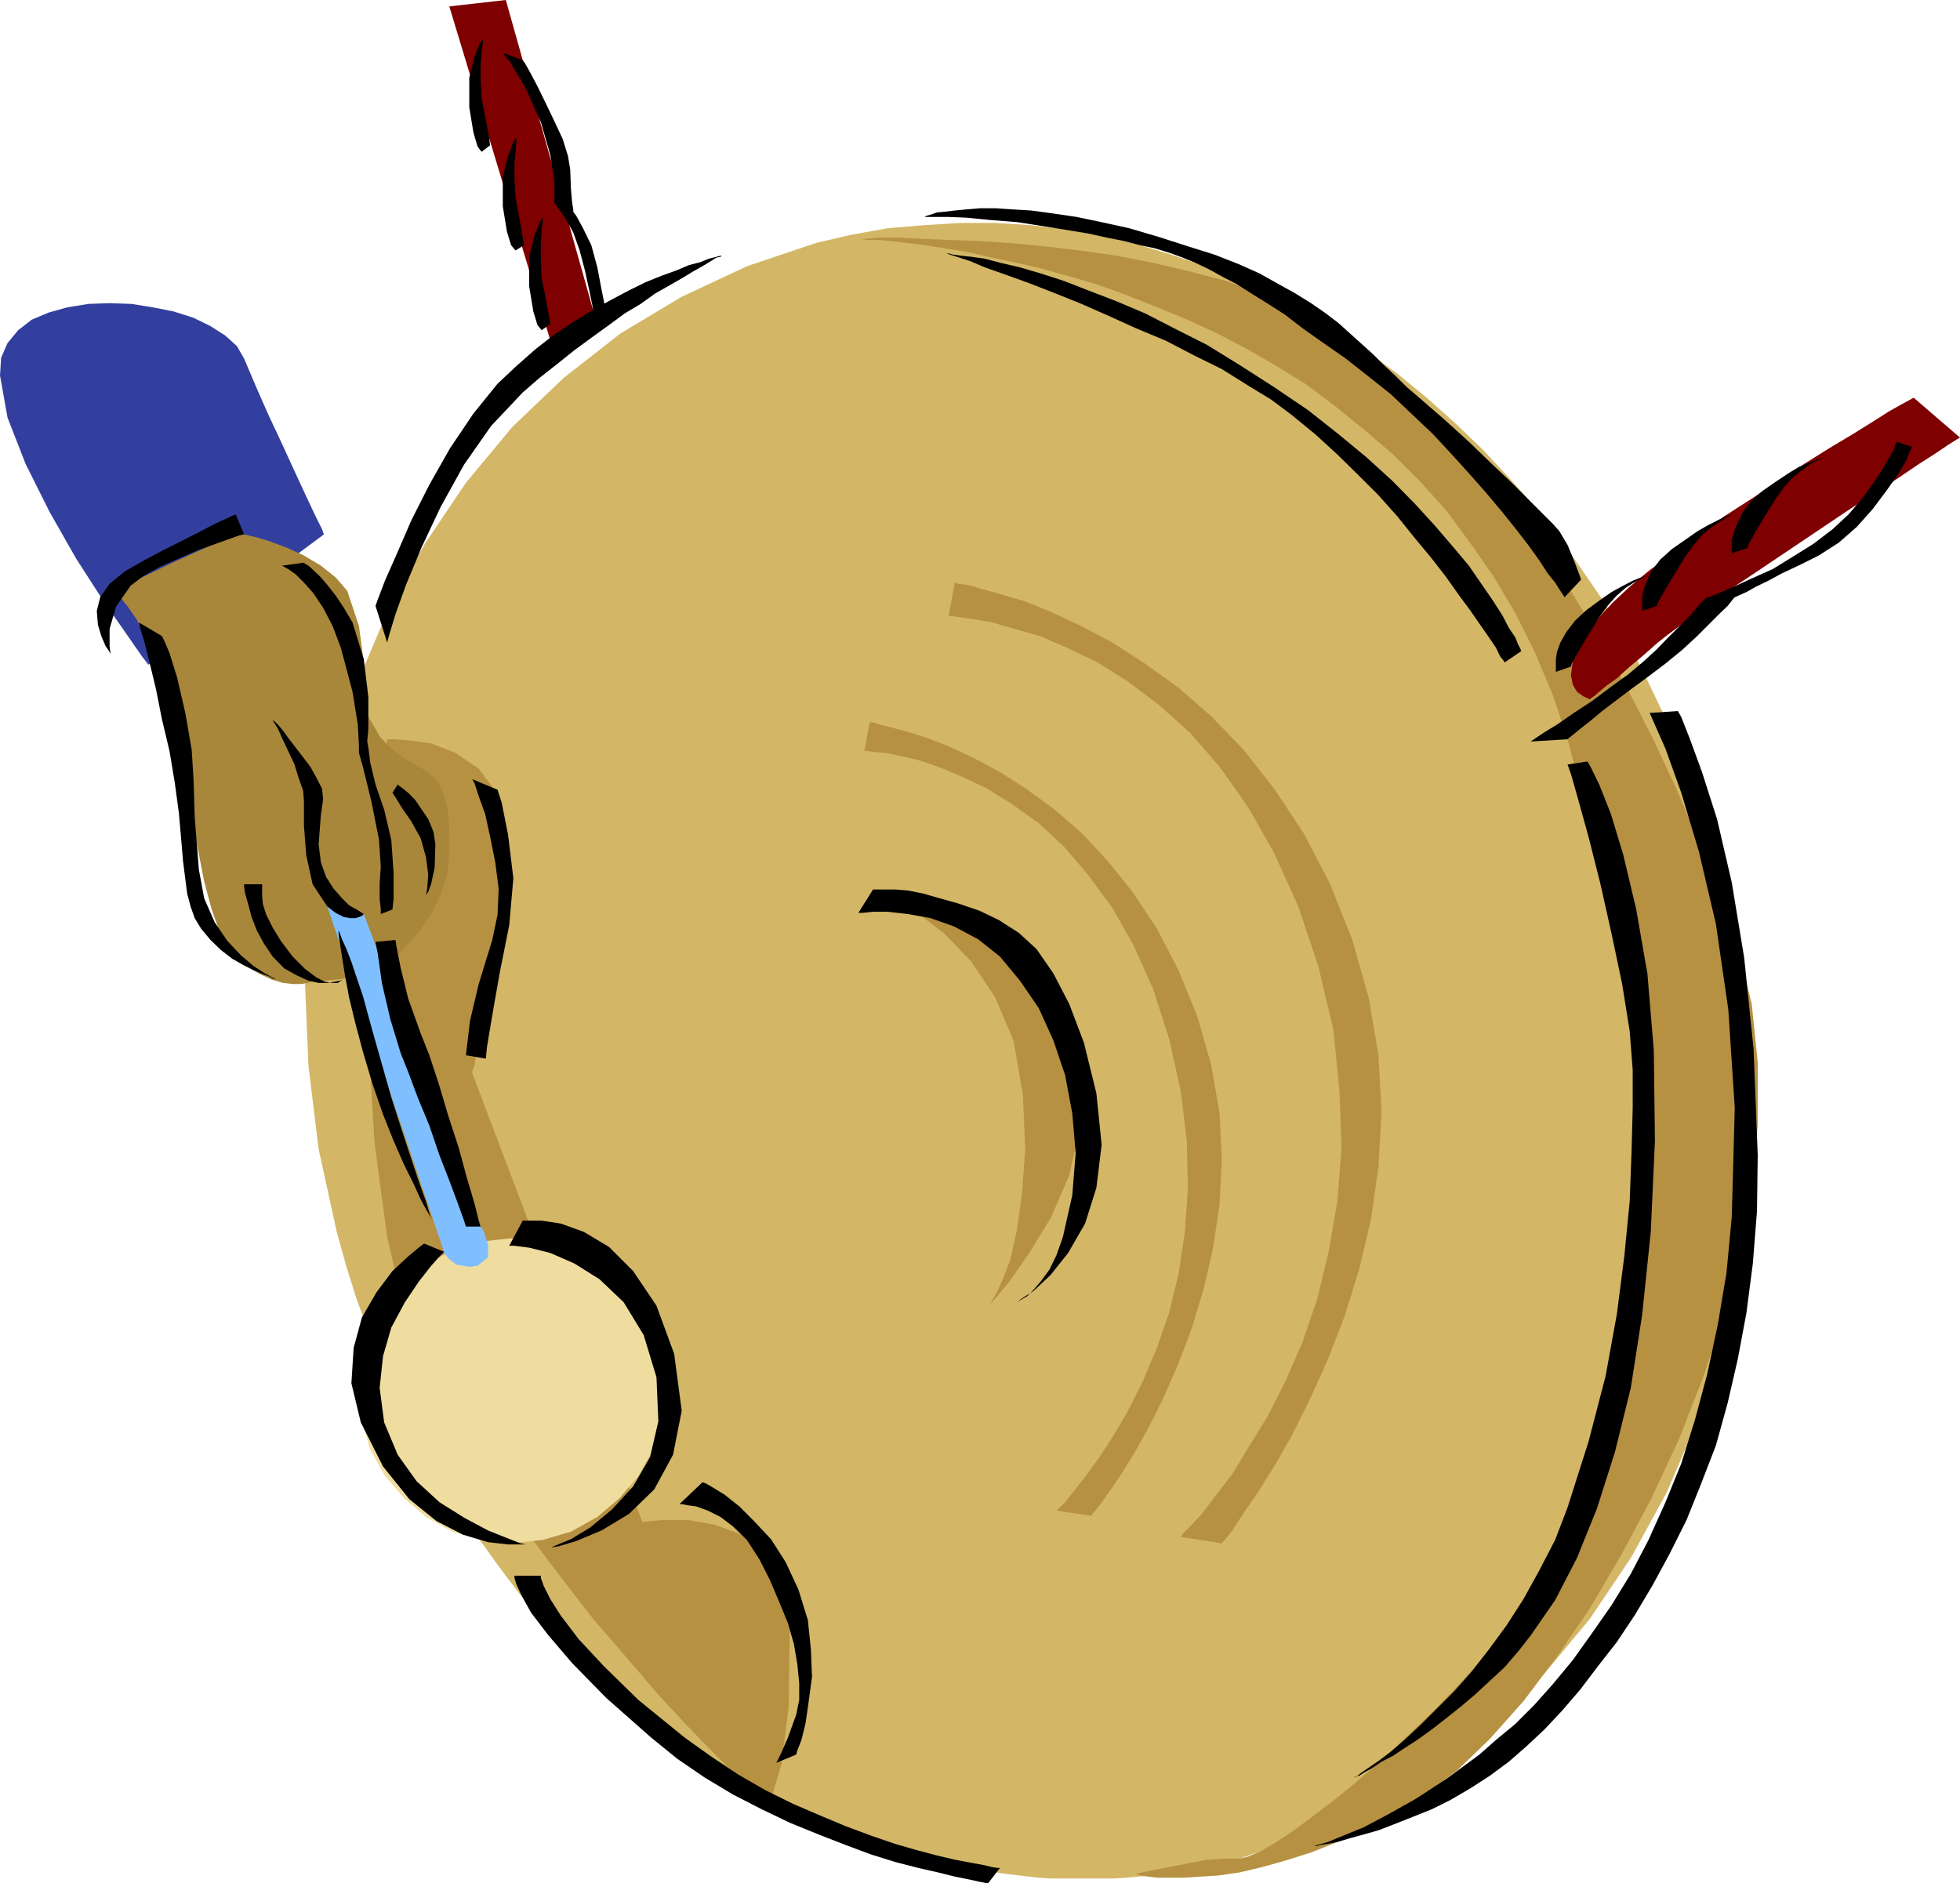
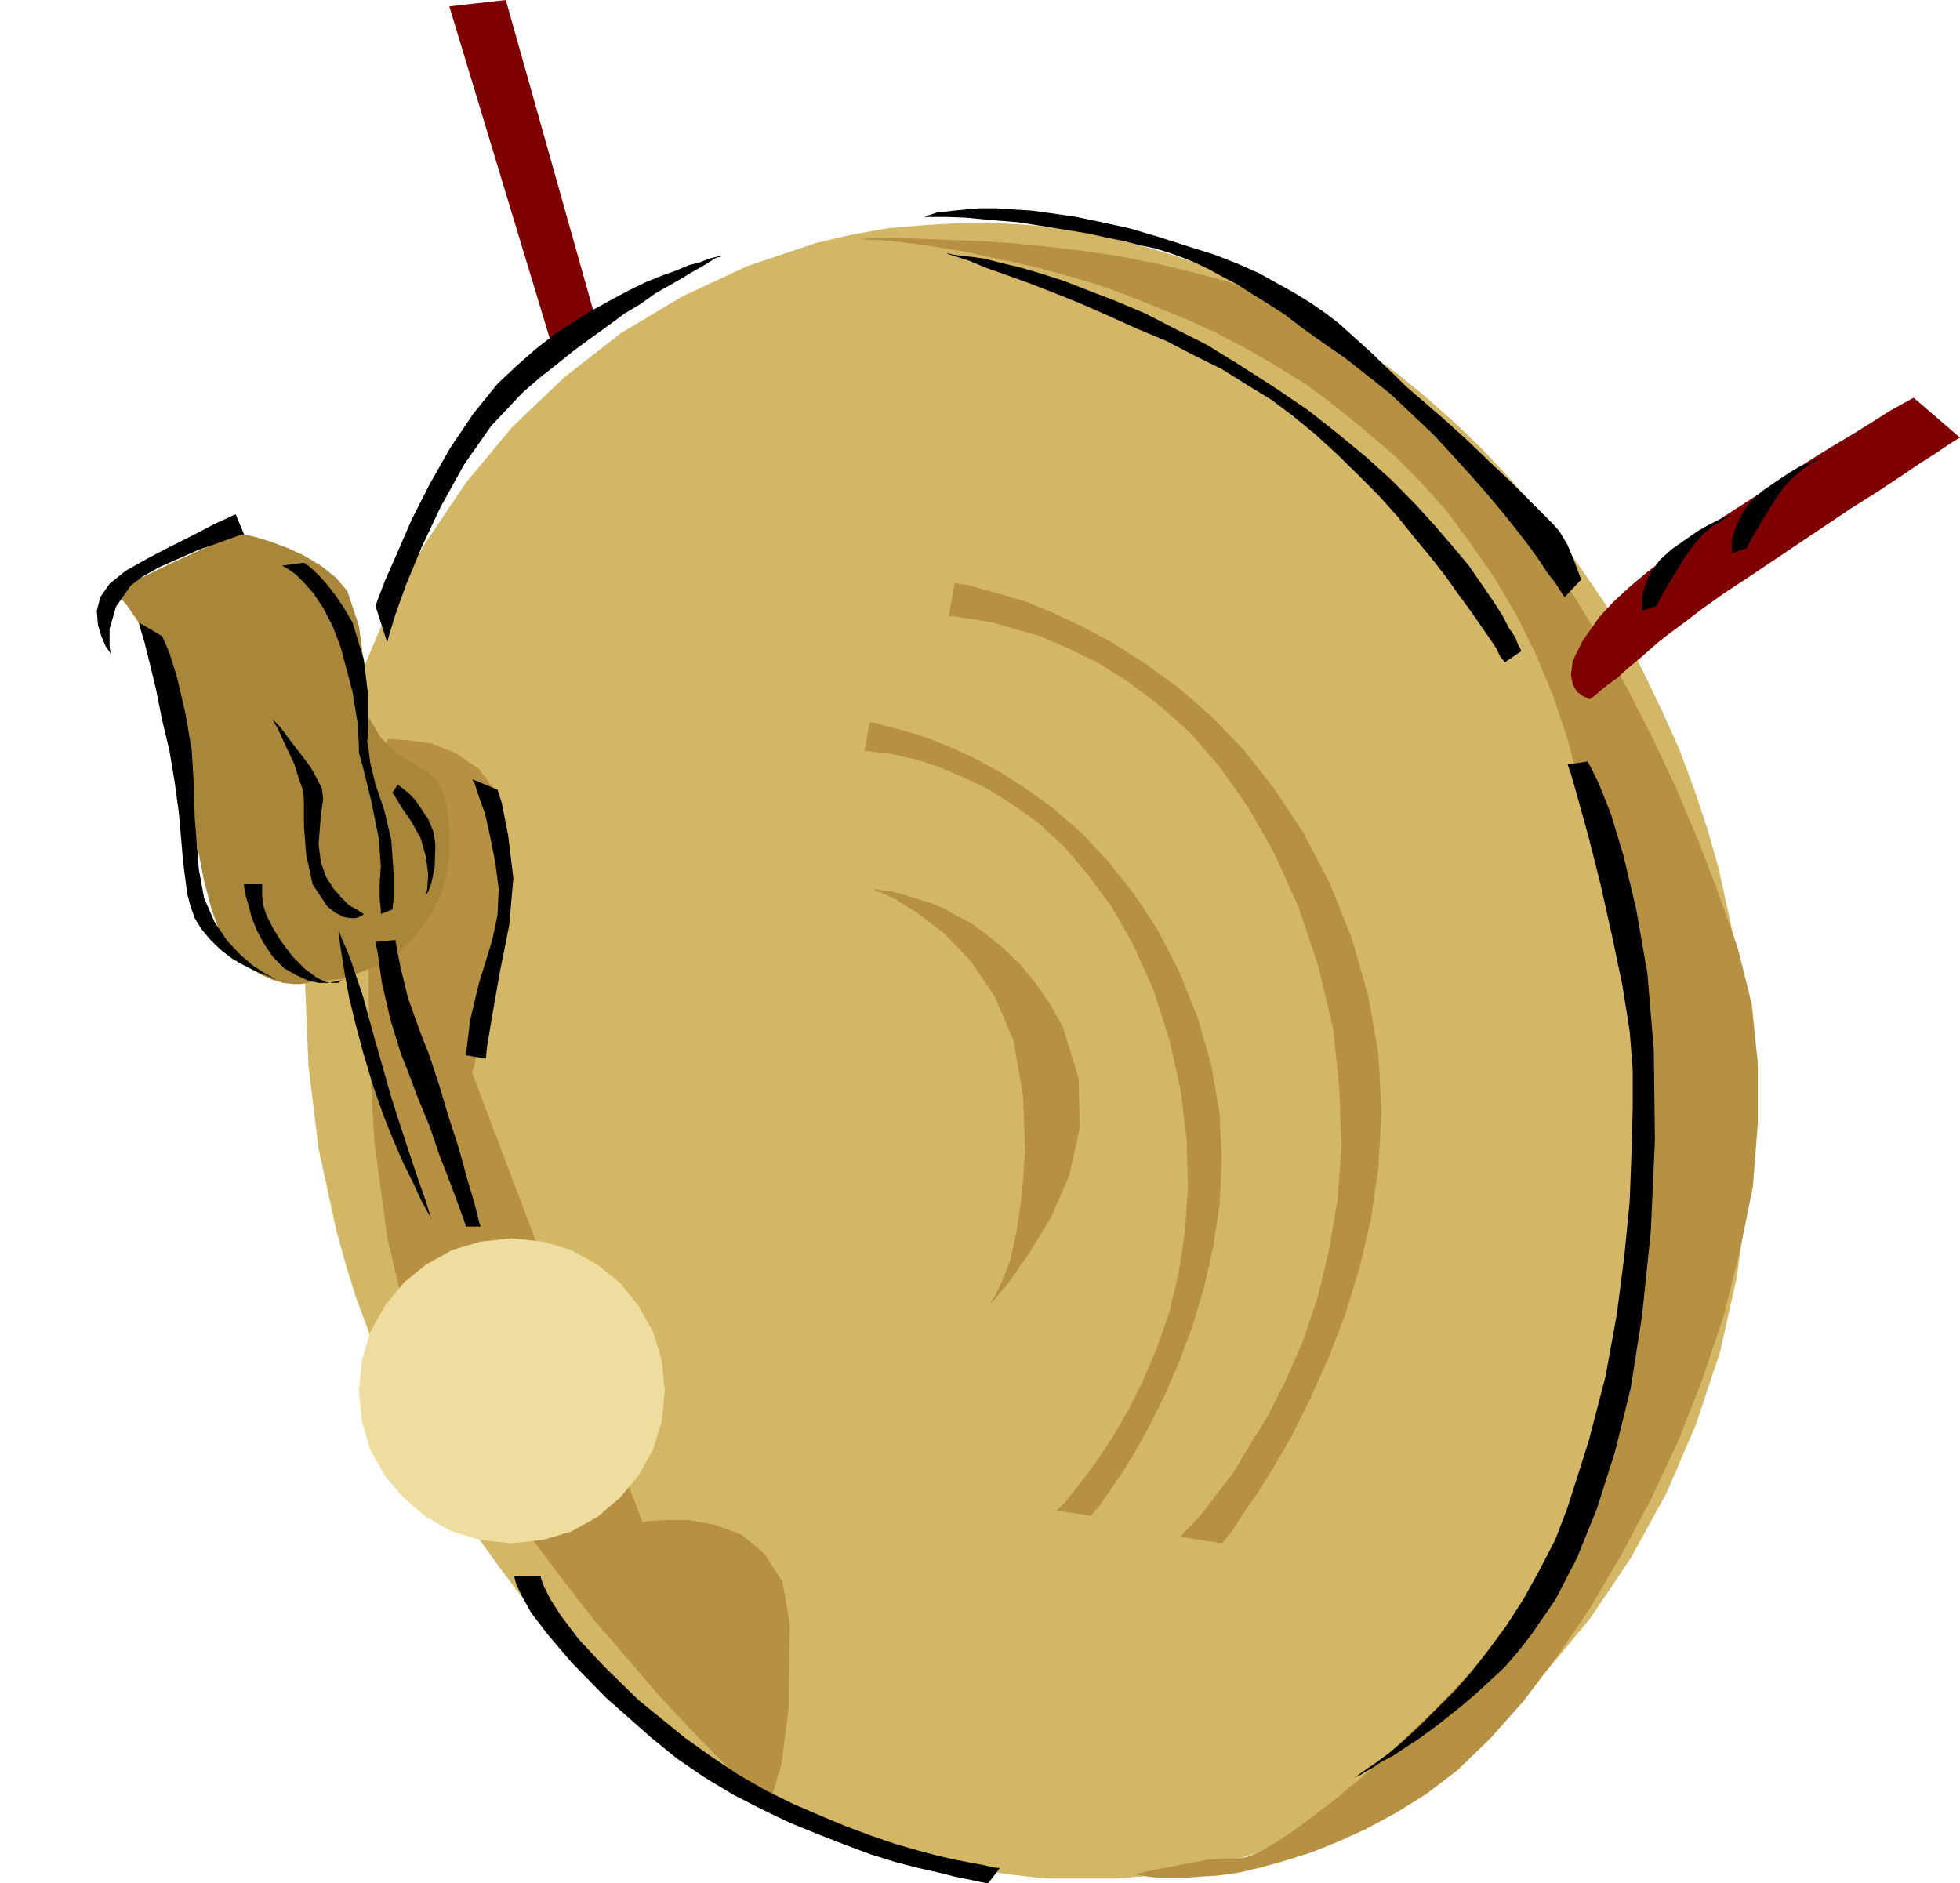
<svg xmlns="http://www.w3.org/2000/svg" height="480" viewBox="0 0 374.688 360" width="499.584">
  <path style="fill:#d3b766" d="m308.87 599.937 2.376.144h11.88l2.448-.144 2.376-.216 2.448-.216 2.376-.432 2.448-.144 2.376-.432 2.448-.576 2.376-.432 2.448-.576 2.376-.648 13.248-4.392 12.456-5.832 11.664-7.056 10.872-8.424 9.864-9.432 8.856-10.656 7.848-11.664 6.84-12.456 5.616-13.104 4.608-13.824 3.24-14.472 2.016-15.12.792-15.264-.792-15.696-2.016-15.84-3.456-15.84-2.232-7.848-2.592-7.776-2.808-7.488-3.24-7.2-3.384-7.056-3.6-7.056-4.032-6.624-4.248-6.192-4.392-6.264-4.608-5.832-5.04-5.616-5.04-5.4-5.256-5.04-5.4-4.824-5.616-4.608-5.832-4.248-6.048-3.816-6.048-3.6-6.192-3.24-6.264-3.024-6.408-2.592-6.408-2.232-6.696-2.016-6.624-1.584-6.84-1.224-6.624-.792-6.84-.432h-6.768l-6.984.432-6.84.576-6.84 1.224-6.84 1.584-13.248 4.464-12.456 5.832-11.664 6.984-10.872 8.496-9.864 9.432-8.856 10.656-7.848 11.664-6.84 12.24-5.616 13.248-4.392 13.896-3.456 14.472-1.944 15.048-.648 15.264.648 15.624 1.944 15.912 3.456 15.84 1.8 6.48 2.016 6.408 2.376 6.408 2.448 6.048 2.592 6.048 2.808 5.832 3.024 5.616 3.24 5.616 3.384 5.256 3.672 5.184 3.6 5.04 3.816 5.04 4.032 4.608 4.176 4.464 4.248 4.392 4.392 4.032 4.464 4.032 4.608 3.816 4.824 3.384 4.824 3.456 5.04 3.024 5.04 2.952 4.968 2.664 5.256 2.376 5.256 2.448 5.4 2.016 5.256 1.584 5.616 1.584 5.4 1.224 5.4 1.008 5.616.792z" transform="translate(-110.294 -240.945)" />
  <path style="fill:#b79142" d="m277.19 411.009 1.152.432 3.024 1.368 4.248 2.664 5.04 3.816 5.184 5.328 4.608 6.84 3.6 8.424 1.8 10.44.432 10.512-.648 8.64-1.008 6.984-1.224 5.472-1.584 4.032-1.224 2.592-1.008 1.584-.36.432 1.224-1.224 2.808-3.384 3.816-5.472 4.176-6.84 3.456-7.992 2.016-9.072-.216-9.432-3.024-9.864-2.592-4.608-2.664-3.816-2.952-3.6-3.024-2.88-3.024-2.52-2.952-2.232-3.024-1.584-2.808-1.584-2.592-1.008-2.664-.792-2.16-.648-2.016-.576-1.656-.216-1.152-.216h-.792zm-92.88-28.729h1.224l3.024.217 4.176.576 4.608 1.8 4.464 3.024 3.6 4.824 1.8 7.056-.216 9.648-1.584 9.864-1.224 8.136-1.152 6.48-.864 4.824-.792 3.384-.36 2.448-.432 1.152v.432l32.544 85.824 1.224-.216 3.024-.216h4.392l5.04.864 5.256 1.944 4.392 3.672 3.456 5.4 1.368 8.064-.216 15.84-1.368 10.872-1.8 6.048-.792 2.016-.864-.648-2.016-2.016-3.168-3.168-4.248-4.248-5.04-5.184-5.616-6.048-6.048-7.056-6.408-7.416-6.408-8.28-6.48-8.64-5.976-9-5.832-9.288-5.04-9.432-4.248-9.432-3.168-9.432-2.232-9.504-2.448-18.288-1.008-17.496-.144-16.056.576-14.184.792-12.096 1.008-9.216.792-5.832z" transform="translate(-110.294 -240.945)" />
  <path style="fill:#b79142" d="M273.374 286.593h1.152l1.44.216h2.016l2.592.216 3.024.36 3.456.432 3.6.576 4.176.648 4.392 1.008 4.824 1.008 5.04 1.152 5.184 1.44 5.472 1.584 5.616 2.016 5.616 2.232 5.832 2.376 5.832 2.664 5.832 3.024 5.832 3.384 5.832 3.6 5.616 4.248 5.4 4.392 5.472 4.68 5.184 5.184 5.04 5.616 4.608 6.264 4.464 6.408 4.176 7.056 3.672 7.416 3.384 8.064 2.808 8.424 8.424 31.968 5.04 27.432 1.8 23.544-.36 19.728-2.448 16.632-3.816 14.112-4.824 11.664-5.04 10.008-2.952 5.04-3.456 5.04-3.816 5.04-4.392 4.968-4.464 5.04-4.824 5.04-4.824 4.608-4.608 4.464-4.824 4.176-4.608 3.816-4.248 3.24-4.032 3.024-3.384 2.232-3.024 1.8-2.448 1.008-1.584.36h-2.808l-3.24.216-3.168.576-3.24.648-3.024.576-2.232.432-1.584.36-.576.216h.144l.864.216 1.368.216 1.8.216h5.04l3.24-.216 3.384-.216 4.032-.576 4.248-1.008 4.392-1.224 5.04-1.584 5.04-2.016 5.4-2.448 5.616-3.024 5.832-3.6 6.048-4.608 6.264-6.048 6.408-7.2 6.408-8.496 6.264-9.216 6.048-10.296 5.76-10.8 5.256-11.304 4.608-11.808 4.032-12.096 3.024-12.24 2.448-12.096.936-12.024v-11.664l-1.152-11.232-2.664-10.656-3.6-10.224-3.816-10.008-4.248-10.08-4.608-9.864-4.824-9.432-5.04-9.216-5.4-8.856-5.4-8.424-5.616-8.064-5.832-7.416-5.832-6.84-6.048-6.264-6.264-5.616-5.976-4.824-6.264-4.248-6.048-3.168-6.192-2.664-6.84-2.376-6.84-1.8-7.056-1.656-7.056-1.368-6.984-1.008-6.84-.792-6.624-.648-5.976-.36-5.832-.216-5.04-.216-4.392-.216h-3.672l-2.808.216h-1.584z" transform="translate(-110.294 -240.945)" />
-   <path style="fill:#333f9e" d="m138.662 368.025 33.552-24.912-.36-1.008-1.224-2.448-1.8-3.816-2.232-4.824-2.376-5.184-2.664-5.688-2.376-5.4-2.232-5.256-1.368-2.376-2.232-2.016-2.808-1.8-3.24-1.584-3.816-1.224-4.032-.792-4.032-.648-4.176-.144-4.032.144-4.032.648-3.6 1.008-3.24 1.368-2.592 2.016-2.016 2.448-1.224 2.808-.216 3.384 1.44 8.064 3.456 8.856 4.608 9.216 5.04 8.856 5.184 8.064 4.464 6.408 2.952 4.248z" transform="translate(-110.294 -240.945)" />
  <path style="fill:#a8873a" d="m156.95 343.113-2.016.36-3.168 1.224-4.032 1.8-4.464 2.016-4.176 2.016-3.672 1.8-2.376 1.224-1.008.36.432.216.792 1.008 1.368 1.656 1.8 2.592 1.872 3.6 1.944 4.608 2.016 6.048 1.872 7.416 1.368 7.848 1.44 7.488 1.152 6.768 1.224 6.264 1.44 5.4 1.584 4.464 2.016 3.528 2.592 2.592 2.808 1.656 2.448 1.152 2.232.648 1.944.216h1.44l1.224-.216.792-.216h.216l5.976-.576 9.288-3.672.36-.36 1.224-1.224 1.8-1.8 2.016-2.376 2.016-2.952 1.8-3.672 1.224-3.816.432-4.176v-4.032l-.216-3.456-.432-2.376-.792-2.232-.792-1.584-1.44-1.44-1.8-1.224-2.16-1.152-2.232-1.44-1.8-1.584-1.656-1.8-1.008-1.8-1.008-1.656-.576-1.368-.216-.792-.216-.432v-8.064l-.936-6.984-2.232-6.696-2.232-2.592-2.808-2.232-3.24-1.944-3.168-1.44-3.24-1.224-2.592-.792-1.8-.432z" transform="translate(-110.294 -240.945)" />
  <path style="fill:#efdda0" d="m207.998 536 6.048-.647 5.4-1.584 5.04-2.808 4.248-3.6 3.6-4.248 2.808-5.04 1.656-5.4.576-5.832-.576-5.832-1.656-5.4-2.808-5.04-3.6-4.464-4.248-3.384-5.04-2.808-5.4-1.584-6.048-.648-5.832.648-5.4 1.584-5.04 2.808-4.176 3.384-3.672 4.464-2.808 5.04-1.584 5.4-.576 5.832.576 5.832 1.584 5.4 2.808 5.04 3.672 4.248 4.176 3.6 5.04 2.808 5.4 1.584z" transform="translate(-110.294 -240.945)" />
-   <path style="fill:#7fbfff" d="m172.862 414.249 22.32 66.024v.216l.36.432.432.576.792.648.792.576 1.224.216 1.224.216 1.584-.216 2.016-1.656v-2.376l-.792-2.448-.648-1.008-22.32-59.76z" transform="translate(-110.294 -240.945)" />
  <path style="fill:#7f0000" d="m223.694 300.273-16.704-59.328-10.8 1.224 20.664 68.328zm190.512 74.376-.432-.216-.792-.36-1.224-.864-.792-1.368-.36-1.8.36-2.808 1.8-3.672 3.24-4.608 2.592-2.808 3.24-3.024 3.816-3.168 4.392-3.24 4.824-3.6 5.04-3.456 5.256-3.384 5.184-3.456 4.824-3.168 4.824-3.024 4.464-2.664 3.816-2.376 3.168-2.016 2.448-1.368 1.584-.864.648-.36 8.856 7.632-.648.36-1.584 1.008-2.448 1.656-3.168 2.016-3.816 2.592-4.248 2.808-4.824 3.024-4.824 3.24-5.04 3.384-5.04 3.384-4.824 3.24-4.608 3.024-4.248 3.024-3.384 2.592-3.024 2.232-2.016 1.584-3.024 2.664-2.592 2.16-2.232 2.016-2.016 1.44-1.368 1.152-1.008.864-.576.36z" transform="translate(-110.294 -240.945)" />
  <path style="fill:#000" d="M459.854 327.993h-.216l-.792.432-1.224.576-1.224.648-1.584 1.152-1.8 1.44-1.656 1.8-1.584 2.232-2.592 4.176-1.656 2.808-1.008 1.872-.144.576-3.024 1.008v-2.448l.36-1.368.648-1.8 1.008-2.016 1.584-2.232 2.232-2.016 2.592-1.8 2.376-1.584 2.016-1.224 2.016-.792 1.44-.648 1.224-.36.792-.432zm-17.352 10.872h-.144l-.864.432-1.152.576-1.224.792-1.584 1.008-1.872 1.584-1.584 1.872-1.584 2.16-2.592 4.248-1.656 2.808-1.008 1.8-.216.648-2.808.936v-2.376l.216-1.44.648-1.8.936-2.016 1.656-2.16 2.232-2.016 2.592-1.8 2.376-1.656 2.016-1.152 2.016-1.008 1.44-.648 1.152-.36.864-.432z" transform="translate(-110.294 -240.945)" />
-   <path style="fill:#000" d="M426.23 350.529h-.216l-.792.432-1.152.576-1.44.792-1.584 1.008-1.8 1.584-1.656 1.872-1.584 2.16-2.592 4.248-1.656 2.808-1.008 1.8-.144.576-2.88 1.008v-2.376l.216-1.44.648-1.8 1.152-2.016 1.656-2.16 2.16-2.016 2.448-1.8 2.376-1.656 2.232-1.224 1.8-.936 1.656-.648 1.152-.36.792-.432zm-23.328 32.184.648-.432 1.8-1.224 2.592-1.584 3.24-2.232 3.6-2.376 3.456-2.592 3.384-2.448 2.808-2.376 2.448-2.232 2.16-2.232 2.016-2.016 1.8-1.8 1.44-1.584 1.008-1.224.792-.792.216-.216.576-.216 2.016-.792 2.808-1.224 3.456-1.584 4.032-1.8 3.96-2.448 3.816-2.376 3.672-2.808 3.024-2.808 2.592-3.024 2.016-2.808 1.8-2.664 1.224-2.16 1.008-1.656.36-1.152.216-.432 3.024 1.008-.432.576-.792 2.016-1.584 2.664-2.232 3.168-2.592 3.456-3.024 3.384-3.456 3.024-3.816 2.448-3.6 1.8-3.384 1.584-2.664 1.44-2.376 1.152-1.8 1.008-1.44.648-.792.36-.216.216-.36.432-.792 1.008-1.656 1.584-2.016 2.016-2.376 2.376-2.664 2.448-3.168 2.592-3.24 2.448-3.24 2.376-2.952 2.232-2.664 2.016-2.16 1.8-2.016 1.584-1.224 1.008-1.008.792-.216.216zm-179.208-82.44-.216-1.224-.576-2.808-.792-3.6-1.008-3.816-1.224-3.456-1.584-2.808-1.44-2.016-.576-.792v-4.176l-.792-5.04-1.8-6.264-1.44-3.168-1.224-2.808-1.224-2.232-1.152-1.8-.792-1.44-.864-1.008-.36-.576-.216-.216 3.816 1.44.432.576 1.008 1.8 1.368 2.592 1.584 3.24 1.656 3.456 1.584 3.384 1.008 3.24.432 2.592.144 3.816.216 2.448.216 1.368v.432l.576.792 1.224 2.232 1.656 3.384 1.152 4.248.792 4.176.648 3.24.36 2.016.216.576zm-8.208 2.592-.216-1.368-.648-3.456-.792-3.96-.144-3.672V287.6l.144-2.592.216-1.8v-.648l-.576.864-1.008 2.592-1.008 4.032v5.616l.792 4.824.792 2.592.648.792.144.216zm-5.04-15.048-.216-1.44-.576-3.384-.792-4.248-.216-3.6v-2.808l.216-2.592.144-1.8v-.648l-.576.792-1.008 2.664-1.008 4.032v5.616l.792 4.824.792 2.592.648.792.216.216zm-6.48-19.08-.144-1.44-.648-3.384-.792-4.032-.216-3.6v-2.808l.216-2.664.216-1.8v-.576l-.576.792-1.008 2.592-1.008 4.032v5.616l.792 4.824.792 2.664.576.792.216.216zm70.416 146.736h.792l2.016-.216h2.808l3.816.432 4.392.792 4.464 1.584 4.608 2.448 4.176 3.312 3.816 4.608 3.6 5.256 2.808 6.192 2.232 6.624 1.368 7.272.648 7.632-.648 8.064-1.8 7.992-1.224 3.456-1.368 2.808-1.656 2.232-1.368 1.584-1.224 1.224-1.008.576-.792.432-.216.144.792-.576 2.448-1.584 3.24-3.024 3.384-4.248 3.24-5.616 2.16-6.84 1.008-8.208-1.008-9.864-2.376-9.648-2.808-7.416-3.024-5.832-3.24-4.68-3.384-3.096-3.816-2.448-3.744-1.8-4.032-1.368-3.6-1.008-3.024-.864-2.808-.576-2.448-.216h-4.392zm-34.2 113.04h.432l1.152.216 1.656.216 2.16.792 2.448 1.224 2.376 1.8 2.664 2.592 2.376 3.672 2.016 3.96 1.8 4.248 1.656 4.032 1.152 4.032.648 3.816.36 3.6v3.24l-.576 2.808-1.584 4.392-1.224 2.808-.792 1.656-.216.36 3.816-1.584.216-.792.792-2.016.792-3.24.576-4.032.648-4.824-.216-5.184-.576-5.616-1.8-5.832-2.448-5.256-2.808-4.392-3.24-3.456-2.808-2.808-2.808-2.232-2.232-1.368-1.368-.792-.648-.216zm-32.544-49.393h1.008l2.808.36 4.032 1.009 4.608 2.016 4.824 3.024 4.608 4.392 3.816 6.264 2.448 8.064.36 8.424-1.584 6.84-3.24 5.616-4.032 4.392-4.176 3.456-3.672 2.232-2.808 1.152-1.008.432 1.44-.216 3.384-1.008 4.824-2.016 5.256-3.168 4.824-4.68 3.6-6.624 1.656-8.424-1.44-10.872-3.384-9.216-4.464-6.624-4.608-4.608-4.824-2.88-4.392-1.584-3.816-.576h-3.456zm-12.456 1.153-.648.648-1.8 2.016-2.376 3.024-2.664 3.96-2.592 4.824-1.584 5.472-.648 6.048.864 6.624 2.592 6.192 3.6 5.04 4.392 4.032 4.824 3.024 4.464 2.376 3.6 1.44 2.592 1.008 1.008.216h-3.384l-3.816-.432-4.824-1.44-5.04-2.592-5.184-4.176-5.04-6.264-4.248-8.424-1.8-7.488.432-6.768 1.584-5.832 2.808-4.824 3.024-4.032 3.024-2.808 2.16-1.8.864-.648z" transform="translate(-110.294 -240.945)" />
  <path style="fill:#000" d="M213.686 542.193v.432l.576 1.584 1.224 2.448 2.016 3.168 3.384 4.464 4.824 5.184 6.624 6.48 8.856 7.2 5.04 3.6 5.184 3.456 5.256 3.024 5.256 2.592 5.184 2.232 4.824 2.016 4.824 1.8 4.608 1.584 4.248 1.224 3.816 1.008 3.384.792 3.024.576 2.376.432 1.8.432 1.008.144h.432l-2.232 2.88h-.432l-1.152-.216-1.944-.432-2.88-.576-3.168-.792-3.816-.864-4.464-1.152-4.608-1.44-4.824-1.8-5.184-2.016-5.472-2.232-5.4-2.592-5.472-2.808-5.4-3.24-5.256-3.6-4.968-4.032-8.64-7.632-6.48-6.624-4.608-5.4-3.24-4.248-1.8-3.24-1.008-2.16-.36-1.224v-.432zm-11.52-66.744-.36-1.152-.792-3.24-1.44-4.824-1.584-5.832-2.016-6.192-1.8-6.048-1.8-5.472-1.656-4.176-2.376-6.624-1.44-5.832-.792-4.032-.216-1.368-3.816.36.432 2.232.792 5.616 1.584 6.84 2.016 6.624 1.44 3.6 1.8 4.824 2.232 5.4 1.944 5.688 2.016 5.184 1.656 4.464 1.008 2.808.36 1.152zm-9.216-1.152-.432-1.008-.792-2.664-1.368-3.816-1.656-4.968-1.8-5.472-1.8-5.616-1.584-5.616-1.44-5.04-1.224-4.392-1.152-4.248-1.224-3.6-1.008-3.024-1.008-2.592-.792-1.728-.432-1.224-.216-.432v.648l.216 1.512.432 2.808.576 3.6.792 4.248 1.224 5.04 1.44 5.4 1.8 6.048 2.016 5.832 2.016 5.04 2.016 4.608 1.8 3.6 1.368 3.024 1.224 2.232.792 1.368zm-13.104-58.608-.36-.216-1.008-.648-1.44-.792-1.368-1.368-1.584-1.8-1.44-2.232-1.008-2.808-.432-3.456.432-5.616.432-3.024-.216-2.016-1.224-2.376-1.008-1.8-1.368-1.8-1.44-1.872-1.224-1.584-1.152-1.584-1.008-1.224-.864-.792-.144-.216.144.432.864 1.368.792 1.8 1.152 2.448 1.224 2.592.792 2.592.864 2.448.144 2.016v4.608l.432 5.616 1.224 5.616 2.808 4.248 1.584 1.224 1.584.792 1.224.216h1.008l.648-.216.576-.216.216-.216zm-3.816 12.384-.144.144-.432.216-.576.432h-1.008l-1.44-.216-1.584-.792-2.232-1.656-2.376-2.376-2.232-2.952-1.584-2.592-1.224-2.448-.648-2.016-.144-1.584V410h-3.456v.432l.216 1.368.576 2.016.648 2.448 1.008 2.592 1.368 2.52 1.656 2.448 2.16 2.232 2.448 1.368 2.232 1.008 1.944.432h1.656l1.368-.216 1.008-.216.648-.216z" transform="translate(-110.294 -240.945)" />
  <path style="fill:#000" d="m162.998 428.073-.576-.216-1.44-.792-2.232-1.44-2.376-2.016-2.592-2.736-2.448-3.6-2.016-4.608-1.008-5.472-.792-10.008-.216-7.056-.36-5.832-1.224-7.056-1.584-6.84-1.44-4.608-1.008-2.376-.432-.864-4.392-2.592.216 1.008.792 2.592 1.008 4.032 1.224 5.04 1.152 5.832 1.44 6.048 1.008 6.048.792 5.832.432 4.968.36 4.248.432 3.384.36 2.808.648 2.448.792 2.232 1.224 2.016 1.8 2.16 2.016 1.944 2.16 1.656 2.016 1.152 2.016 1.008 1.8.792 1.224.432.792.432z" transform="translate(-110.294 -240.945)" />
  <path style="fill:#000" d="m156.95 343.113-.792.144-1.8.648-2.808 1.008-3.456 1.224-3.6 1.584-3.6 1.584-3.24 1.8-2.376 1.8-2.808 4.032-1.224 4.248v3.384l.216 1.44-.216-.432-.792-1.152-.792-1.872-.648-2.16-.216-2.664.648-2.592 1.8-2.592 3.024-2.448 3.816-2.16 3.816-2.016 3.6-1.8 3.24-1.656 2.592-1.368 2.232-1.008 1.368-.648.432-.144zm7.272 5.976.36.216.792.432 1.44 1.008 1.584 1.584 1.8 2.016 1.872 2.808 1.8 3.456 1.584 4.176 2.232 8.424 1.008 6.264.216 4.032v1.368l.792 2.808 1.584 6.48 1.44 7.2.36 5.256-.216 3.24v2.952l.216 2.016v.864l2.232-.864.216-2.016v-4.968l-.432-6.264-1.368-5.832-1.656-4.824-1.008-4.176-.36-2.88-.216-1.152.216-2.448v-6.048l-.864-7.2-2.16-7.056-1.656-2.808-1.584-2.376-1.584-2.016-1.44-1.656-1.224-1.152-.936-.864-.648-.36-.216-.216zm22.104 41.831.216.217.792.576 1.224 1.008 1.152 1.224 1.224 1.8 1.224 1.8 1.008 2.448.36 2.376-.144 4.464-.648 3.024-.576 1.584-.432.576.216-1.008.216-2.808-.432-3.384-1.008-3.6-1.8-3.24-1.8-2.592-1.224-2.016-.576-.864zm214.776-25.487-.144-.432-.432-.792-.576-1.44-1.224-1.8-1.224-2.376-1.8-2.808-2.232-3.24-2.376-3.456-3.024-3.6-3.456-4.032-3.816-4.176-4.392-4.464-4.824-4.392-5.4-4.464-5.832-4.608-6.48-4.392-6.624-4.248-6.192-3.816-6.264-3.168-5.616-2.88-5.616-2.376-5.256-2.016-4.608-1.8-4.464-1.44-3.96-1.152-3.672-.864-3.024-.792-2.52-.36-2.016-.216-1.584-.216-.792-.216h-.432l.648.216 1.368.432 2.448.792 2.88 1.224 3.888 1.368 4.392 1.584 4.824 1.872 5.04 2.016 5.4 2.376 5.4 2.448 5.688 2.376 5.4 2.808 5.256 2.592 4.824 3.024 4.608 2.808 4.032 3.024 4.392 3.6 4.248 3.888 4.032 3.96 3.816 3.816 3.6 4.032 3.24 4.032 3.168 3.816 2.808 3.6 2.448 3.456 2.232 3.024 1.944 2.808 1.656 2.376 1.368 2.016.792 1.656.648.792.216.36zm-216.792-1.656.36-1.368 1.224-4.032 2.016-5.616 3.024-7.272 3.6-7.632 4.464-8.064 5.184-7.416 6.048-6.408 3.24-2.808 3.384-2.664 3.24-2.592 3.24-2.376 3.384-2.448 3.024-2.232 3.024-1.8 2.808-2.016 2.808-1.584 2.376-1.368 2.016-1.224 1.8-1.008 1.656-1.008 1.008-.648.792-.144.216-.216h-.216l-.792.216-1.44.36-1.584.648-2.232.576-2.376 1.008-2.808 1.008-3.024 1.224-3.24 1.584-3.384 1.8-3.672 2.016-3.6 2.232-3.6 2.376-3.6 2.808-3.672 3.24-3.6 3.384-4.608 5.688-4.464 6.624-3.96 6.984-3.456 6.84-2.808 6.48-2.232 5.04-1.368 3.6-.432 1.224z" transform="translate(-110.294 -240.945)" />
  <path style="fill:#000" d="m409.382 355.137-.216-.36-.576-.864-1.008-1.584-1.44-1.8-1.584-2.448-2.016-2.808-2.448-3.168-2.592-3.24-3.024-3.6-3.168-3.6-3.456-3.816-3.6-3.888-4.032-3.816-4.032-3.816-4.248-3.384-4.392-3.456-4.248-2.952-3.96-2.808-3.456-2.664-3.384-2.16-3.024-1.872-2.808-1.8-2.664-1.368-2.592-1.44-2.592-1.224-2.448-1.008-2.592-.936-2.808-.864-2.808-.576-3.024-.792-3.24-.648-3.6-.792-7.056-1.152-6.408-1.008-5.4-.432-4.392-.432-3.6-.144h-4.608.216l.36-.216.792-.216 1.224-.432 1.584-.144 1.8-.216 2.232-.216 2.592-.216h2.952l3.24.216 3.6.216 4.248.576 4.392.648 4.824 1.008 5.256 1.152 5.616 1.656 5.616 1.8 5.04 1.584 4.608 1.8 4.032 1.8 3.6 2.016 3.24 1.8 3.024 1.872 2.808 1.944 2.448 1.872 2.16 1.944 2.232 2.016 2.232 2.016 2.016 2.016 2.16 2.016 2.232 2.232 2.376 2.016 4.824 4.176 4.68 4.248 4.176 4.032 3.816 3.6 3.24 3.24 2.808 2.808 2.016 2.016 1.224 1.368 1.584 2.664 1.224 2.952 1.008 2.664.36 1.008zm-208.8 34.776.432.792.792 2.448 1.224 3.384.936 4.248 1.008 5.04.648 5.04-.216 4.968-1.008 4.824-2.592 8.424-1.656 6.984-.576 4.824-.216 1.8 3.816.648.216-2.232 1.008-6.048 1.44-8.208 1.8-9 .792-9-1.008-8.28-1.224-6.192-.792-2.448zm213.192-3.384.648 1.152 1.584 3.24 2.232 5.616 2.376 7.848 2.448 10.296 2.16 12.384 1.224 14.616.216 17.352-.792 17.424-1.656 15.912-2.16 13.896-3.024 12.24-3.456 10.872-3.816 9.432-4.176 8.064-4.68 6.768-2.376 3.024-2.592 3.024-2.808 2.592-2.88 2.664-2.808 2.376-2.808 2.232-2.592 2.016-2.808 2.016-2.448 1.584-2.16 1.44-2.232 1.152-1.8 1.224-1.44.792-1.008.648-.792.216-.216.144.432-.144.792-.648 1.44-1.008 2.016-1.368 2.376-1.8 2.592-2.232 3.024-2.808 3.024-3.024 3.456-3.456 3.384-3.816 3.24-4.176 3.384-4.608 3.24-5.04 3.024-5.472 3.024-5.832 2.376-6.192 4.032-12.672 3.24-12.456 2.16-11.88 1.44-11.232 1.008-10.296.36-9.648.216-8.208v-7.272l-.576-7.416-1.44-9-2.016-9.576-2.16-9.648L413.99 401l-2.016-7.272-1.368-4.824-.648-1.8z" transform="translate(-110.294 -240.945)" />
-   <path style="fill:#000" d="m425.654 377.24.792 1.8 2.232 5.04 3.024 8.425 3.384 11.304 3.24 13.824 2.376 16.416 1.224 18.72-.576 20.88-1.008 10.656-1.656 9.864-2.016 9.432-2.376 8.856-2.592 8.28-3.024 7.416-3.24 7.2-3.384 6.48-3.672 5.976-3.816 5.472-3.6 5.04-3.816 4.608-3.6 4.032-3.6 3.6-3.672 3.024-3.168 2.808-6.264 4.608-5.832 3.816-5.4 3.024-4.608 2.448-3.888 1.584-2.952 1.224-2.016.576-.648.216h.432l.792-.216 1.44-.216 1.8-.36 2.16-.648 2.88-.792 2.808-.792 3.168-1.224 3.456-1.368 3.6-1.44 3.6-1.8 3.816-2.232 3.672-2.376 3.6-2.664 3.384-2.952 3.456-3.24 3.384-3.6 3.456-4.032 3.384-4.464 3.6-4.608 3.456-5.184 3.384-5.688 3.24-5.976 3.24-6.48 2.808-6.984 2.808-7.272 2.232-8.064 1.944-8.424 1.656-8.856 1.224-9.432.792-10.008.144-10.656-.792-20.304-1.8-17.496-2.376-14.4-2.808-12.096-2.88-9-2.376-6.48-1.584-4.032-.648-1.152z" transform="translate(-110.294 -240.945)" />
  <path style="fill:#b79142" d="M275.534 384.513h.432l1.44.216 2.16.144 3.024.648 3.456.792 3.96 1.368 4.464 1.872 4.536 2.16 4.824 3.024 5.04 3.6 4.824 4.464 4.608 5.4 4.608 6.264 4.032 7.128 3.816 8.496 3.024 9.432 2.232 10.008 1.152 9.504.216 9-.576 8.424-1.224 8.064-1.8 7.416-2.376 6.84-2.664 6.264-2.808 5.616-2.808 4.824-2.808 4.248-2.592 3.6-2.232 2.808-1.584 2.016-1.224 1.224-.432.36 6.624 1.008.432-.576 1.224-1.44 1.8-2.592 2.232-3.24 2.592-4.176 2.808-5.04 2.808-5.616 2.808-6.48 2.592-6.84 2.232-7.416 1.8-7.848 1.224-8.208.432-8.64-.432-8.856-1.584-9.216-2.664-9.288-3.6-8.856-4.032-7.776-4.608-6.984-4.824-6.048-5.04-5.4-5.4-4.68-5.256-3.816-4.968-3.168-4.968-2.664-4.608-2.16-4.248-1.656-3.6-1.152-3.24-.864-2.232-.576-1.368-.432h-.648z" transform="translate(-110.294 -240.945)" />
  <path style="fill:#b79142" d="M291.662 358.737h.576l1.584.216 2.88.432 3.312.576 4.248 1.224 4.824 1.368 5.184 2.232 5.832 2.808 5.832 3.672 5.832 4.392 6.048 5.4 5.616 6.48 5.4 7.632 5.04 8.856 4.608 10.224 3.816 11.376 2.88 12.096 1.152 11.448.432 11.016-.792 10.296-1.656 9.648-2.16 9-2.808 8.28-3.24 7.416-3.456 6.84-3.6 5.832-3.168 5.256-3.24 4.176-2.592 3.456-2.232 2.376-1.44 1.44-.36.576 7.848 1.224.576-.648 1.44-1.8 1.944-3.024 2.88-4.176 3.168-5.04 3.456-6.048 3.384-6.84 3.456-7.632 3.168-8.208 2.808-9.072 2.232-9.432 1.44-10.08.576-10.44-.576-10.872-1.872-11.016-3.168-11.16-4.248-10.656-5.04-9.648-5.616-8.496-5.832-7.416-6.192-6.408-6.264-5.472-6.408-4.608-6.264-4.032-5.976-3.168-5.688-2.664-4.968-2.016-4.68-1.368-3.6-1.008-2.736-.792-1.8-.216-.648-.216z" transform="translate(-110.294 -240.945)" />
</svg>